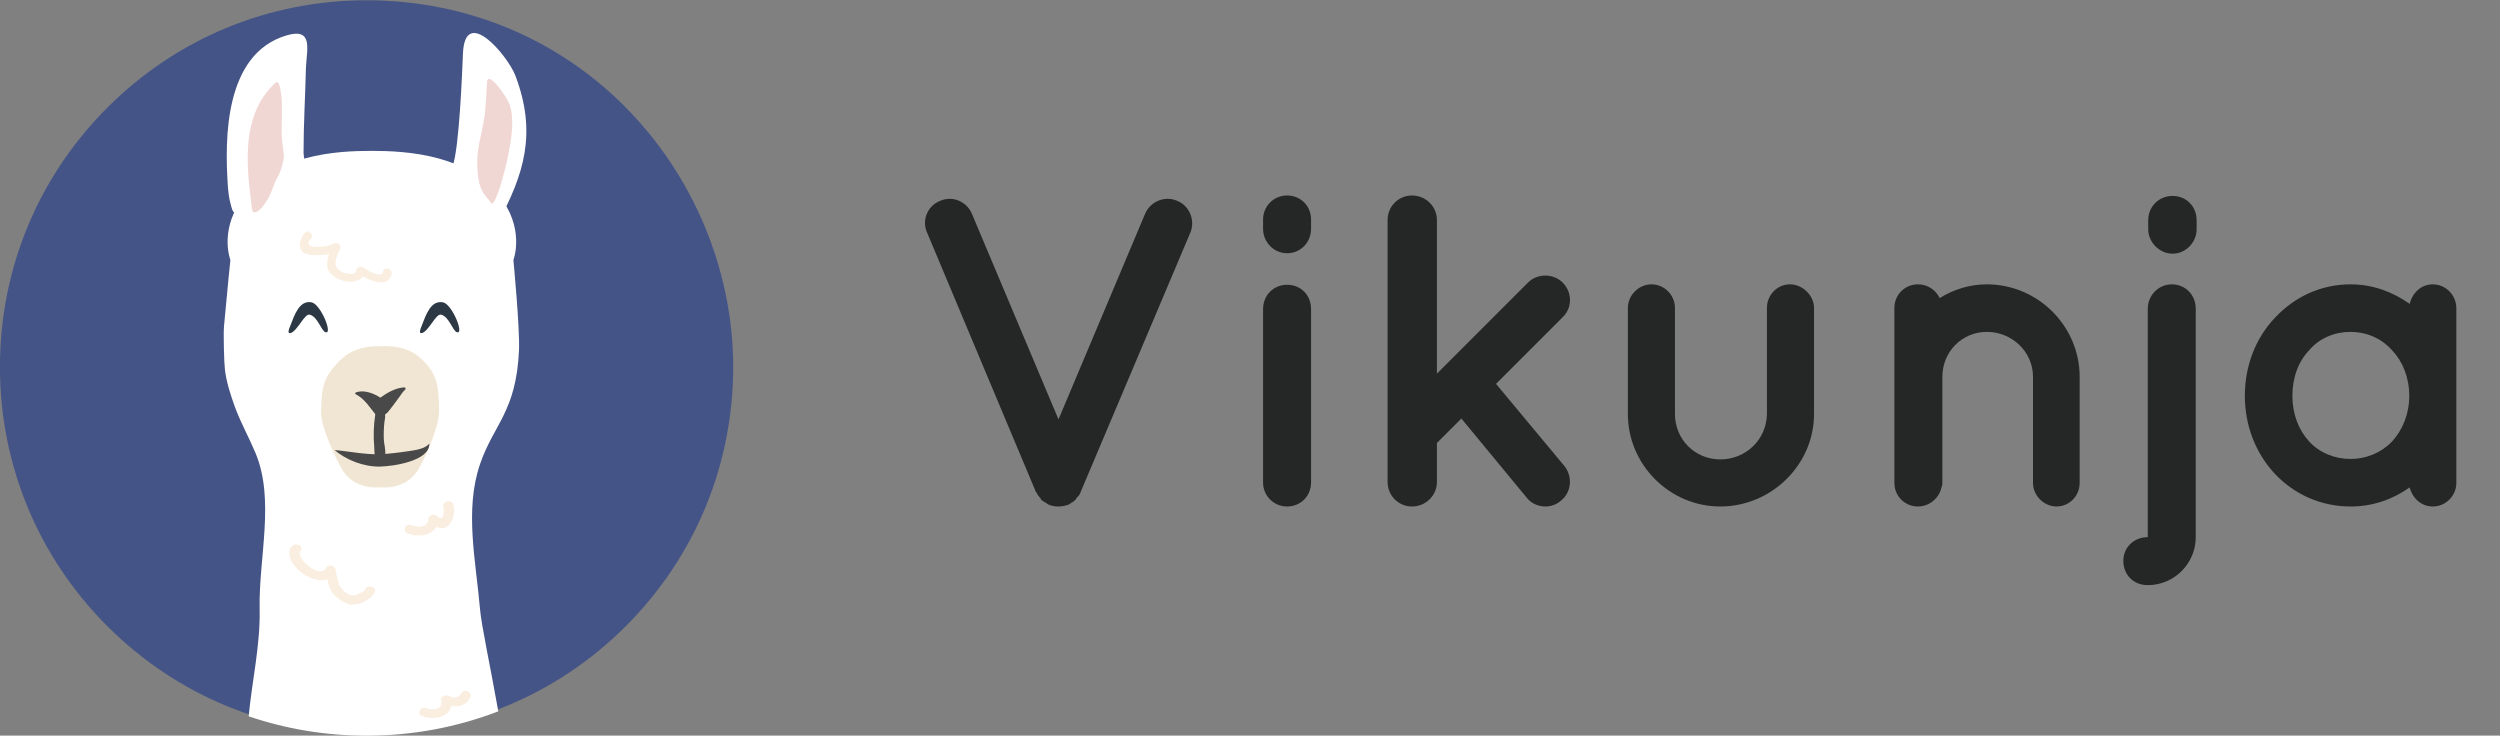
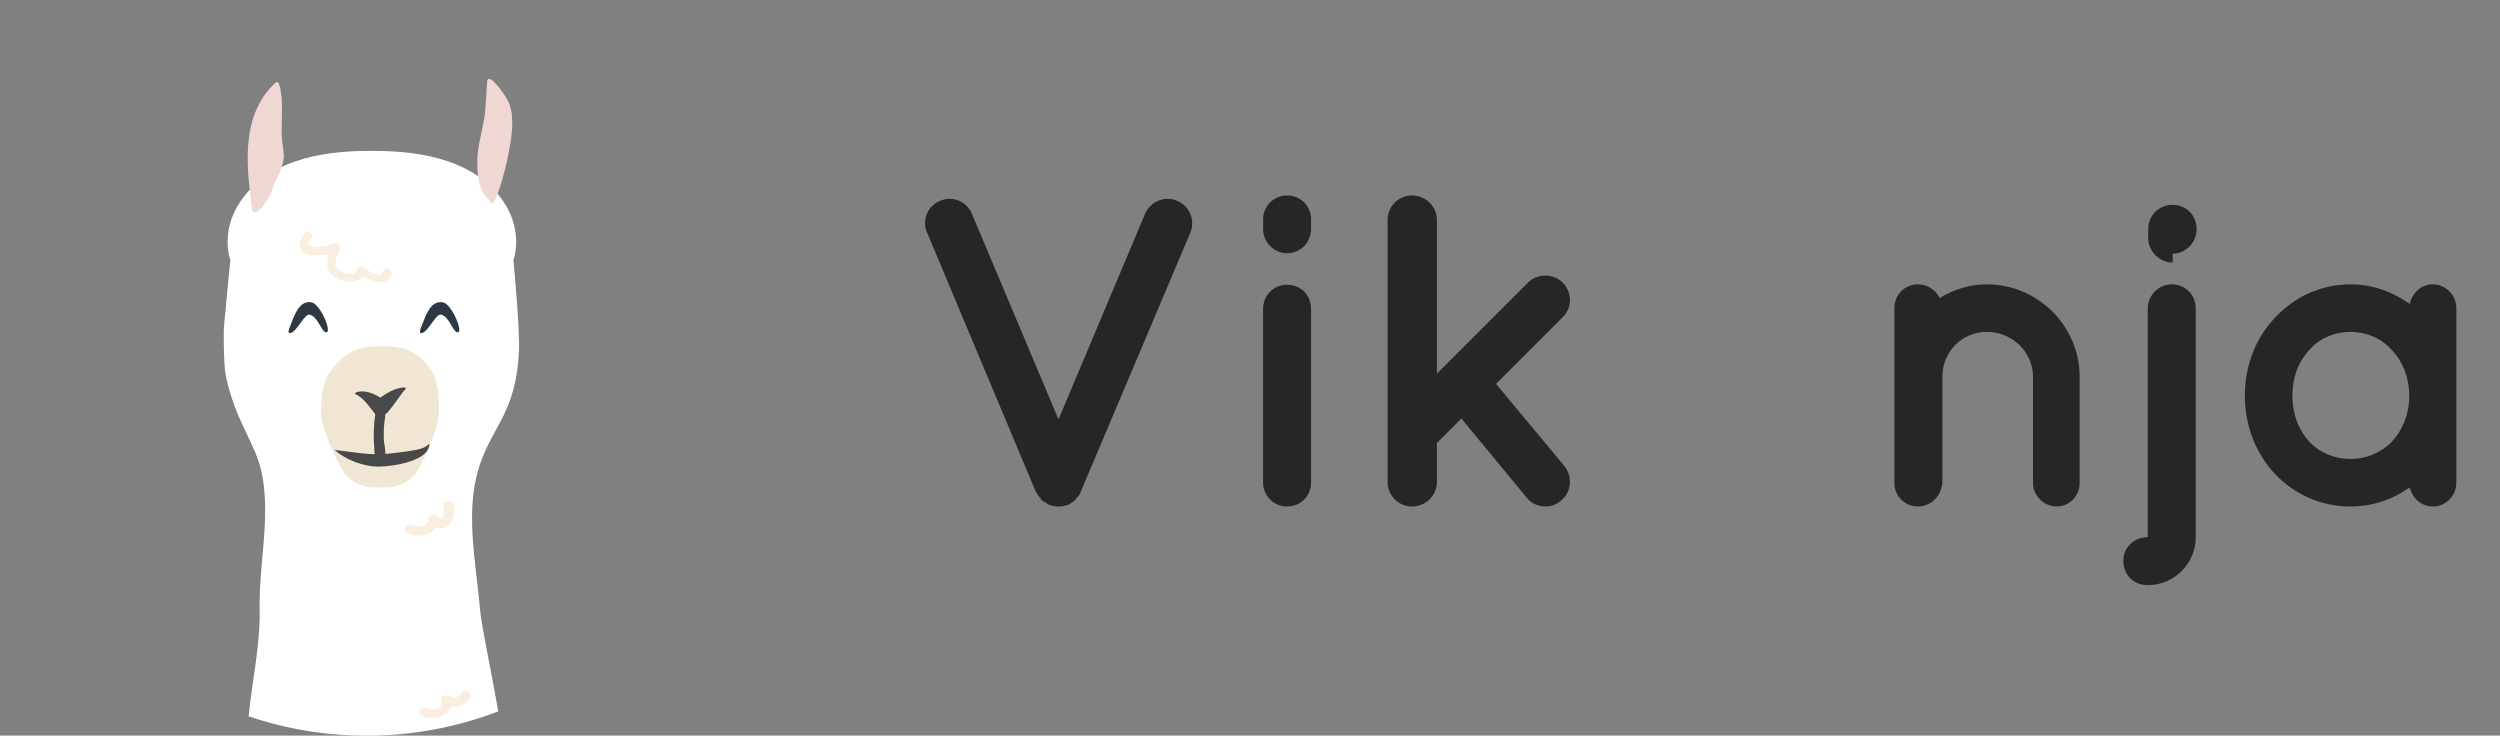
<svg xmlns="http://www.w3.org/2000/svg" xmlns:ns1="http://sodipodi.sourceforge.net/DTD/sodipodi-0.dtd" xmlns:ns2="http://www.inkscape.org/namespaces/inkscape" version="1.1" id="svg2" xml:space="preserve" width="872.589" height="256.75" viewBox="0 0 872.589 256.75" ns1:docname="logo-full.svg" ns2:version="0.92.2 2405546, 2018-03-11">
  <rect x="0" y="0" width="872.589" height="256.75" fill="#808080" stroke="none" />
  <defs id="defs6" />
  <ns1:namedview pagecolor="#ffffff" bordercolor="#666666" borderopacity="1" objecttolerance="10" gridtolerance="10" guidetolerance="10" ns2:pageopacity="0" ns2:pageshadow="2" ns2:window-width="1920" ns2:window-height="1025" id="namedview4" showgrid="false" fit-margin-top="0" fit-margin-left="0" fit-margin-right="0" fit-margin-bottom="0" ns2:zoom="0.99978818" ns2:cx="489.93049" ns2:cy="94.913088" ns2:window-x="0" ns2:window-y="27" ns2:window-maximized="1" ns2:current-layer="text831" />
  <g id="g10" ns2:groupmode="layer" ns2:label="ink_ext_XXXXXX" transform="matrix(1.333,0,0,-1.333,-88.275,376.111)">
    <g id="g12" transform="matrix(0.1,0,0,0.1,9.548,-4.244)">
-       <path d="m 2268.208,2512.333 c -15.884,19.573 -32.512,38.571 -49.949,56.877 -180.601,189.624 -426.245,294.062 -691.674,294.062 -256.432,0 -497.507,-99.862 -678.826,-281.178 -22.365,-22.368 -43.484,-45.656 -63.335,-69.76 C 643.337,2341.051 566.582,2128.062 566.582,1903.267 c 0,-256.421 99.861,-497.496 281.177,-678.823 C 1029.078,1043.128 1270.153,943.27 1526.585,943.27 c 256.428,0 497.503,99.858 678.827,281.174 181.319,181.327 281.17,422.402 281.17,678.823 0,219.209 -78.86,437.224 -218.374,609.066" style="fill:#455486;fill-opacity:1;fill-rule:nonzero;stroke:none;stroke-width:0.366" id="path44" ns2:connector-curvature="0" />
      <path d="m 1823.731,1648.87 c 35.688,104.495 94.631,136.487 101.957,297.738 2.575,56.667 -14.661,236.659 -14.661,236.659 0,0 28.013,72.169 -25.823,152.562 -83.476,124.652 -255.399,133.127 -345.688,133.127 -90.29,0 -260.205,-8.475 -343.685,-133.127 -53.84,-80.394 -25.826,-152.562 -25.826,-152.562 0,0 -9.536,-92.571 -16.752,-174.219 -1.7,-19.16 0.158,-94.95 2.454,-113.261 4.128,-32.812 14.481,-65.05 25.808,-96.432 14.342,-39.735 36.82,-80.055 53.983,-120.824 51.799,-123.082 8.451,-275.526 11.1,-408.252 2.238,-94.211 -20.013,-189.779 -28.731,-281.909 98.129,-33.338 202.087,-50.725 308.718,-50.725 119.834,0 236.306,21.899 344.901,63.789 -20.394,115.349 -44.092,224.757 -47.748,266.5 -10.646,126.196 -41.304,260.039 -0.01,380.937" style="fill:#ffffff;fill-opacity:1;fill-rule:nonzero;stroke:none;stroke-width:0.367" id="path46" ns2:connector-curvature="0" />
-       <path d="m 1162.884,2383.86 c 1.15,-18.73 2.997,-37.93 8.272,-56.159 1.656,-5.682 4.103,-19.683 11.415,-21.764 9.092,-2.59 25.911,8.257 32.288,12.957 12.356,9.096 23.925,18.459 36.285,27.651 7.883,5.861 16.492,10.47 24.211,16.496 8.4,6.546 14.719,14.474 21.709,22.178 8.484,9.36 14.847,19.049 21.372,29.497 5.103,8.155 37.069,13.463 42.187,21.031 5.587,8.275 0.916,18.511 0.916,28.698 0,74.164 4.455,147.566 6.187,220.29 1.788,49.887 21.379,109.126 -53.44,85.743 -160.314,-49.887 -158.526,-271.257 -151.401,-386.619" style="fill:#ffffff;fill-opacity:1;fill-rule:nonzero;stroke:none;stroke-width:0.366" id="path48" ns2:connector-curvature="0" />
-       <path d="m 1869.109,2279.701 c -1.612,1.751 -4.194,3.238 -6.261,4.77 -8.979,6.649 -17.445,13.606 -25.156,21.482 -9.411,9.613 -19.192,18.958 -28.163,28.929 -7.891,8.763 -17.313,16.602 -25.006,25.574 -5.129,5.96 -10.081,12.305 -14.609,18.562 -2.312,3.176 -3.52,6.997 -5.337,10.396 -2.707,5.011 -39.883,10.118 -36.19,15.005 6.301,8.33 20.328,15.397 23.702,24.94 17.243,48.667 24.771,244.526 26.852,294.512 5.352,127.831 117.57,-6.239 137.169,-57.682 57.008,-149.657 23.145,-258.78 -46.315,-386.615" style="fill:#ffffff;fill-opacity:1;fill-rule:nonzero;stroke:none;stroke-width:0.366" id="path50" ns2:connector-curvature="0" />
      <path d="m 1716.473,1787.861 c -0.081,73.805 -9.254,103.664 -50.407,139.752 -25.742,22.566 -55.836,31.175 -103.741,29.991 -47.901,1.183 -82.424,-13.378 -107.317,-39.223 -37.549,-38.992 -47.436,-62.053 -47.542,-135.858 -0.059,-39.893 42.956,-128.165 55.756,-148.536 21.244,-35.93 60.562,-48.85 99.104,-46.154 38.545,-2.696 77.867,10.224 99.096,46.154 12.811,20.372 55.107,106.954 55.052,153.874" style="fill:#f1e6d3;fill-opacity:1;fill-rule:nonzero;stroke:none;stroke-width:0.366" id="path52" ns2:connector-curvature="0" />
      <path d="m 1226.604,2316.082 c -9.616,86.088 -38.582,239.976 61.489,331.24 11.037,10.074 14.001,-24.2 15.848,-38.066 2.539,-19.038 -0.051,-73.416 0.337,-92.583 0.714,-36.087 8.275,-54.964 4.751,-71.46 -9.627,-45.092 -17.353,-42.183 -26.559,-69.603 -18.258,-54.378 -53.235,-83.066 -55.865,-59.529" style="fill:#f1d7d4;fill-opacity:1;fill-rule:nonzero;stroke:none;stroke-width:0.366" id="path54" ns2:connector-curvature="0" />
      <path d="m 1851.745,2333.09 c 10.243,-18.331 36.996,80.256 45.381,123.073 7.894,40.307 17.925,93.869 4.059,133.912 -7.436,21.482 -53.078,84.567 -58.463,62.892 -2.099,-8.418 -3.183,-71.097 -8.345,-101.089 -6.389,-37.109 -17.91,-73.805 -17.98,-111.544 -0.15,-84.568 25.335,-88.055 35.347,-107.243" style="fill:#f1d7d4;fill-opacity:1;fill-rule:nonzero;stroke:none;stroke-width:0.366" id="path56" ns2:connector-curvature="0" />
-       <path d="m 1522.014,1319.745 c -2.169,-6.583 -18.595,-11.404 -24.764,-13.393 -14.91,-4.817 -28.145,6.938 -36.476,16.844 -11.583,13.73 -11.276,35.629 -16.126,51.642 -2.934,9.682 -19.533,10.997 -24.518,2.041 -16.628,-29.9 -81.161,26.365 -66.163,45.095 9.887,12.353 -13.781,23.262 -23.541,11.078 -28.948,-36.16 48.92,-103.496 93.579,-85.245 1.989,-9.034 4.074,-18.056 7.909,-26.636 7.524,-16.851 23.98,-27.739 41.011,-36.89 23.196,-12.437 68.258,9.407 75.142,30.255 4.792,14.503 -21.28,19.635 -26.053,5.209" style="fill:#faeee0;fill-opacity:1;fill-rule:nonzero;stroke:none;stroke-width:0.366" id="path58" ns2:connector-curvature="0" />
      <path d="m 1727.628,1538.229 c 2.396,-10.045 2.773,-44.073 -15.935,-25.456 -7.59,7.554 -22.665,3.095 -23.28,-7.008 -1.447,-23.387 -24.9,-23.903 -45.136,-16.833 -16.056,5.601 -24.533,-16.587 -8.605,-22.145 29.713,-10.367 61.961,-4.623 74.775,17.837 10.081,-4.744 21.485,-6.037 30.629,2.568 15.968,15.042 18.375,36.227 13.73,55.708 -3.528,14.763 -29.698,10.096 -26.178,-4.671" style="fill:#faeee0;fill-opacity:1;fill-rule:nonzero;stroke:none;stroke-width:0.366" id="path60" ns2:connector-curvature="0" />
      <path d="m 1775.042,1049.246 c -7.004,-14.316 -19.855,-13.422 -33.637,-7.411 -10.107,4.4 -22.606,-2.876 -19.558,-13.107 6.136,-20.522 -19.785,-26.515 -37.315,-19.196 -15.426,6.444 -28.834,-13.796 -13.243,-20.313 31.581,-13.181 71.728,-1.648 77.552,26.134 20.313,-3.22 39.71,2.484 49.396,22.31 6.704,13.682 -16.404,25.471 -23.196,11.583" style="fill:#faeee0;fill-opacity:1;fill-rule:nonzero;stroke:none;stroke-width:0.366" id="path62" ns2:connector-curvature="0" />
      <path d="m 1569.765,2153.262 c -3.253,-20.181 -41.095,3.319 -50.492,9.689 -8.272,5.598 -18.972,2.198 -19.983,-7.239 -1.352,-12.715 -18.481,-9.023 -26.31,-7.426 -14.807,3.011 -27.365,12.239 -27.717,26.105 -0.344,13.474 8.206,27.621 12.664,40.271 2.854,8.078 -8.722,16.965 -17.185,11.561 -15.239,-9.73 -88.714,-18.481 -59.452,13.547 9.323,10.202 -7.133,24.797 -16.555,14.481 -13.518,-14.8 -22.661,-48.7 6.583,-55.877 15.437,-3.784 37.776,-3.594 56.814,0.747 -7.949,-25.478 -9.616,-48.799 23.156,-65.17 22.145,-11.067 52.557,-10.99 65.445,6.107 27.116,-14.584 69.709,-28.731 75.6,7.763 2.088,12.906 -20.463,18.478 -22.57,5.44" style="fill:#faeee0;fill-opacity:1;fill-rule:nonzero;stroke:none;stroke-width:0.366" id="path64" ns2:connector-curvature="0" />
      <path d="m 1443.025,1685.571 c 39.366,-3.33 78.746,-12.272 118.479,-10.836 25.398,0.923 51.693,4.48 76.75,8.195 18.203,2.696 40.52,5.88 52.697,19.375 1.143,-45.018 -92.513,-59.108 -128.839,-60.023 -42.143,-1.066 -89.509,17.221 -119.087,43.289" style="fill:#494949;fill-opacity:1;fill-rule:nonzero;stroke:none;stroke-width:0.366" id="path66" ns2:connector-curvature="0" />
      <path d="m 1549.448,1779.491 c -4.502,-28.896 -5.433,-58.199 -2.722,-87.267 0.718,-7.598 -1.308,-25.709 8.796,-29.523 8.191,-3.095 18.317,2.722 19.654,10.111 2.26,12.455 -3.041,28.163 -3.491,40.919 -0.531,14.939 0,29.9 1.579,44.769 0.945,8.814 5.891,20.705 -4.198,26.914 -7.404,4.553 -18.258,2.872 -19.617,-5.924" style="fill:#494949;fill-opacity:1;fill-rule:nonzero;stroke:none;stroke-width:0.366" id="path68" ns2:connector-curvature="0" />
      <path d="m 1625.978,1849.738 c -23.661,-1.022 -45.63,-14.261 -63.397,-27.024 -16.082,10.675 -40.432,20.485 -60.694,14.774 -12.078,-3.392 -1.11,-7.096 3.927,-10.316 9.309,-6.191 16.895,-14.148 23.742,-22.368 10.389,-12.598 19.624,-25.826 30.709,-37.978 7.675,5.524 15.001,11.104 21.672,17.558 3.095,2.993 28.435,36.926 32.325,42.667 2.484,3.656 4.989,7.433 7.836,10.873 2.89,3.48 11.07,9.015 3.879,11.814" style="fill:#494949;fill-opacity:1;fill-rule:nonzero;stroke:none;stroke-width:0.366" id="path70" ns2:connector-curvature="0" />
      <path d="m 1326.521,2010.03 c 11.682,30.303 24.24,68.387 56.265,62.328 24.244,-5.195 56.697,-86.117 35.926,-78.124 -11.254,4.326 -20.207,41.106 -41.333,45.876 -13.422,3.033 -32.032,-43.502 -49.993,-48.261 -8.708,-2.301 -4.326,10.389 -0.865,18.181" style="fill:#2c3844;fill-opacity:1;fill-rule:nonzero;stroke:none;stroke-width:0.366" id="path72" ns2:connector-curvature="0" />
      <path d="m 1670.594,2010.03 c 11.686,30.303 24.244,68.387 56.269,62.328 24.24,-5.195 56.693,-86.117 35.922,-78.124 -11.254,4.326 -20.203,41.106 -41.333,45.876 -13.422,3.033 -32.032,-43.502 -49.99,-48.261 -8.708,-2.301 -4.33,10.389 -0.868,18.181" style="fill:#2c3844;fill-opacity:1;fill-rule:nonzero;stroke:none;stroke-width:0.366" id="path74" ns2:connector-curvature="0" />
      <g aria-label="Vikunja" transform="scale(1,-1)" style="font-style:normal;font-weight:normal;font-size:1163.381px;line-height:1.25;font-family:sans-serif;letter-spacing:0px;word-spacing:0px;fill:#000000;fill-opacity:1;stroke:none;stroke-width:29.085" id="text831">
        <path d="m 3302.254,-1549.405 c 3.49,2.327 8.144,5.817 10.47,6.98 1.163,0 1.163,0 1.163,0 0,0 1.163,0 1.163,1.163 2.327,0 6.98,1.163 9.307,2.327 1.163,0 2.327,0 2.327,0 3.49,1.163 8.144,1.163 11.634,1.163 3.49,0 6.98,0 11.634,-1.163 1.163,0 2.327,0 2.327,0 3.49,-1.163 5.817,-2.327 9.307,-2.327 1.163,-1.163 1.163,-1.163 2.327,-1.163 0,0 0,0 0,0 3.49,-1.163 6.98,-4.654 9.307,-5.817 2.327,-1.163 2.327,-1.163 2.327,-1.163 2.327,-2.327 4.654,-3.49 6.98,-5.817 1.163,-1.163 1.163,-1.163 2.327,-3.49 1.163,-2.327 4.654,-4.654 5.817,-6.98 1.163,0 1.163,0 1.163,-1.163 2.327,-2.327 3.49,-6.98 4.654,-9.307 l 287.355,-679.414 c 12.797,-31.411 -2.327,-69.803 -34.901,-82.6 -31.411,-13.961 -69.803,1.163 -83.763,33.738 l -226.859,538.645 -226.859,-538.645 c -13.961,-32.575 -51.189,-47.699 -82.6,-33.738 -33.738,12.797 -48.862,51.189 -34.901,82.6 l 285.028,679.414 c 2.327,2.327 4.654,6.98 5.817,9.307 0,1.163 1.163,1.163 1.163,1.163 1.163,2.327 3.49,4.654 5.817,6.98 0,2.327 1.163,2.327 1.163,3.49 3.49,2.327 5.817,3.49 8.144,5.817 1.163,0 1.163,0 1.163,0 z" style="font-style:normal;font-variant:normal;font-weight:bold;font-stretch:normal;font-family:Quicksand;-inkscape-font-specification:'Quicksand Bold';stroke-width:29.085;fill-opacity:1;fill:#252626" id="path834" />
        <path d="m 3936.842,-2118.299 c -34.901,0 -62.823,26.758 -62.823,63.986 v 453.719 c 0,34.901 27.921,62.823 62.823,62.823 36.065,0 62.823,-27.921 62.823,-62.823 v -453.719 c 0,-37.228 -26.758,-63.986 -62.823,-63.986 z m 62.823,-171.017 c 0,-34.901 -26.758,-62.823 -62.823,-62.823 -34.901,0 -62.823,27.921 -62.823,62.823 v 24.431 c 0,34.901 27.921,63.986 62.823,63.986 36.065,0 62.823,-29.084 62.823,-63.986 z" style="font-style:normal;font-variant:normal;font-weight:bold;font-stretch:normal;font-family:Quicksand;-inkscape-font-specification:'Quicksand Bold';stroke-width:29.085;fill-opacity:1;fill:#252626" id="path836" />
        <path d="m 4264.043,-1537.772 c 36.065,0 65.149,-29.084 65.149,-63.986 v -102.378 l 63.986,-63.986 171.017,207.082 c 11.634,15.124 30.248,23.268 48.862,23.268 13.961,0 29.084,-4.654 40.718,-15.124 27.921,-22.104 31.411,-62.823 9.307,-90.744 l -179.161,-215.226 174.507,-174.507 c 25.594,-24.431 25.594,-65.149 0,-90.744 -24.431,-24.431 -66.313,-24.431 -90.744,0 l -238.493,238.493 v -402.53 c 0,-34.901 -29.084,-63.986 -65.149,-63.986 -36.065,0 -63.986,29.085 -63.986,63.986 v 686.395 c 0,34.901 27.921,63.986 63.986,63.986 z" style="font-style:normal;font-variant:normal;font-weight:bold;font-stretch:normal;font-family:Quicksand;-inkscape-font-specification:'Quicksand Bold';stroke-width:29.085;fill-opacity:1;fill:#252626" id="path838" />
-         <path d="m 5316.648,-1779.755 v -278.048 c 0,-32.575 -30.248,-61.659 -62.823,-61.659 -34.901,0 -60.496,29.084 -60.496,61.659 v 278.048 c -1.163,66.313 -54.679,118.665 -122.155,118.665 -66.313,0 -118.665,-52.352 -118.665,-118.665 v -278.048 c 0,-32.575 -26.758,-61.659 -61.659,-61.659 -33.738,0 -61.659,29.084 -61.659,61.659 v 278.048 c 0,132.625 109.358,241.983 241.983,241.983 133.789,0 245.473,-109.358 245.473,-241.983 z" style="font-style:normal;font-variant:normal;font-weight:bold;font-stretch:normal;font-family:Quicksand;-inkscape-font-specification:'Quicksand Bold';stroke-width:29.085;fill-opacity:1;fill:#252626" id="path840" />
        <path d="m 5769.022,-2119.462 c -45.372,0 -88.417,13.96 -123.318,36.065 -10.47,-22.104 -32.575,-36.065 -57.006,-36.065 -34.901,0 -61.659,27.921 -61.659,61.659 v 180.324 c 0,0 0,0 0,0 v 278.048 c 0,33.738 26.758,61.659 61.659,61.659 30.248,0 55.842,-22.104 61.659,-50.025 2.327,-4.654 2.327,-8.144 2.327,-11.634 v -278.048 c 0,-65.149 51.189,-117.501 116.338,-117.501 66.313,0 120.992,52.352 120.992,117.501 v 278.048 c 0,33.738 29.084,61.659 61.659,61.659 33.738,0 60.496,-27.921 60.496,-61.659 v -278.048 c 0,-131.462 -108.194,-241.983 -243.147,-241.983 z" style="font-style:normal;font-variant:normal;font-weight:bold;font-stretch:normal;font-family:Quicksand;-inkscape-font-specification:'Quicksand Bold';stroke-width:29.085;fill-opacity:1;fill:#252626" id="path842" />
-         <path d="m 6255.642,-2199.735 c 34.901,0 62.823,-30.248 62.823,-63.986 v -23.268 c 0,-37.228 -27.921,-63.986 -62.823,-63.986 -34.901,0 -63.986,26.758 -63.986,63.986 v 23.268 c 0,33.738 29.084,63.986 63.986,63.986 z m -65.149,867.882 c 69.803,0 125.645,-57.006 125.645,-125.645 v -597.978 c 0,-36.065 -26.758,-63.986 -62.823,-63.986 -33.738,0 -62.823,27.921 -62.823,63.986 v 597.978 c 0,0 0,0 0,0 -37.228,0 -63.986,27.921 -63.986,61.659 0,37.228 26.758,63.986 63.986,63.986 z" style="font-style:normal;font-variant:normal;font-weight:bold;font-stretch:normal;font-family:Quicksand;-inkscape-font-specification:'Quicksand Bold';stroke-width:29.085;fill-opacity:1;fill:#252626" id="path844" />
+         <path d="m 6255.642,-2199.735 c 34.901,0 62.823,-30.248 62.823,-63.986 c 0,-37.228 -27.921,-63.986 -62.823,-63.986 -34.901,0 -63.986,26.758 -63.986,63.986 v 23.268 c 0,33.738 29.084,63.986 63.986,63.986 z m -65.149,867.882 c 69.803,0 125.645,-57.006 125.645,-125.645 v -597.978 c 0,-36.065 -26.758,-63.986 -62.823,-63.986 -33.738,0 -62.823,27.921 -62.823,63.986 v 597.978 c 0,0 0,0 0,0 -37.228,0 -63.986,27.921 -63.986,61.659 0,37.228 26.758,63.986 63.986,63.986 z" style="font-style:normal;font-variant:normal;font-weight:bold;font-stretch:normal;font-family:Quicksand;-inkscape-font-specification:'Quicksand Bold';stroke-width:29.085;fill-opacity:1;fill:#252626" id="path844" />
        <path d="m 6998.48,-2056.64 c 0,-34.901 -27.921,-62.822 -61.659,-62.822 -30.248,0 -53.516,22.104 -60.496,51.189 -44.208,-31.411 -96.561,-51.189 -154.73,-51.189 -79.11,0 -147.749,33.738 -197.775,87.254 -50.025,52.352 -79.11,124.482 -79.11,204.755 0,79.11 29.085,151.24 79.11,204.755 50.025,52.352 118.665,84.927 197.775,84.927 0,0 0,0 0,0 58.169,0 110.521,-18.614 154.73,-50.025 6.98,27.921 30.248,50.025 60.496,50.025 33.738,0 61.659,-27.921 61.659,-61.659 v -228.023 c 0,0 0,0 0,0 0,0 0,0 0,0 z m -168.69,349.014 c -27.921,29.084 -67.476,45.372 -108.194,45.372 -41.882,0 -81.437,-16.287 -108.195,-45.372 -27.921,-30.248 -44.209,-72.13 -44.209,-119.828 0,-48.862 16.287,-90.744 44.209,-119.828 26.758,-31.411 66.313,-47.699 108.195,-47.699 40.718,0 80.273,16.287 108.194,47.699 27.921,29.084 45.372,70.966 45.372,119.828 0,47.699 -17.451,89.58 -45.372,119.828 z" style="font-style:normal;font-variant:normal;font-weight:bold;font-stretch:normal;font-family:Quicksand;-inkscape-font-specification:'Quicksand Bold';stroke-width:29.085;fill-opacity:1;fill:#252626" id="path846" />
      </g>
    </g>
  </g>
</svg>